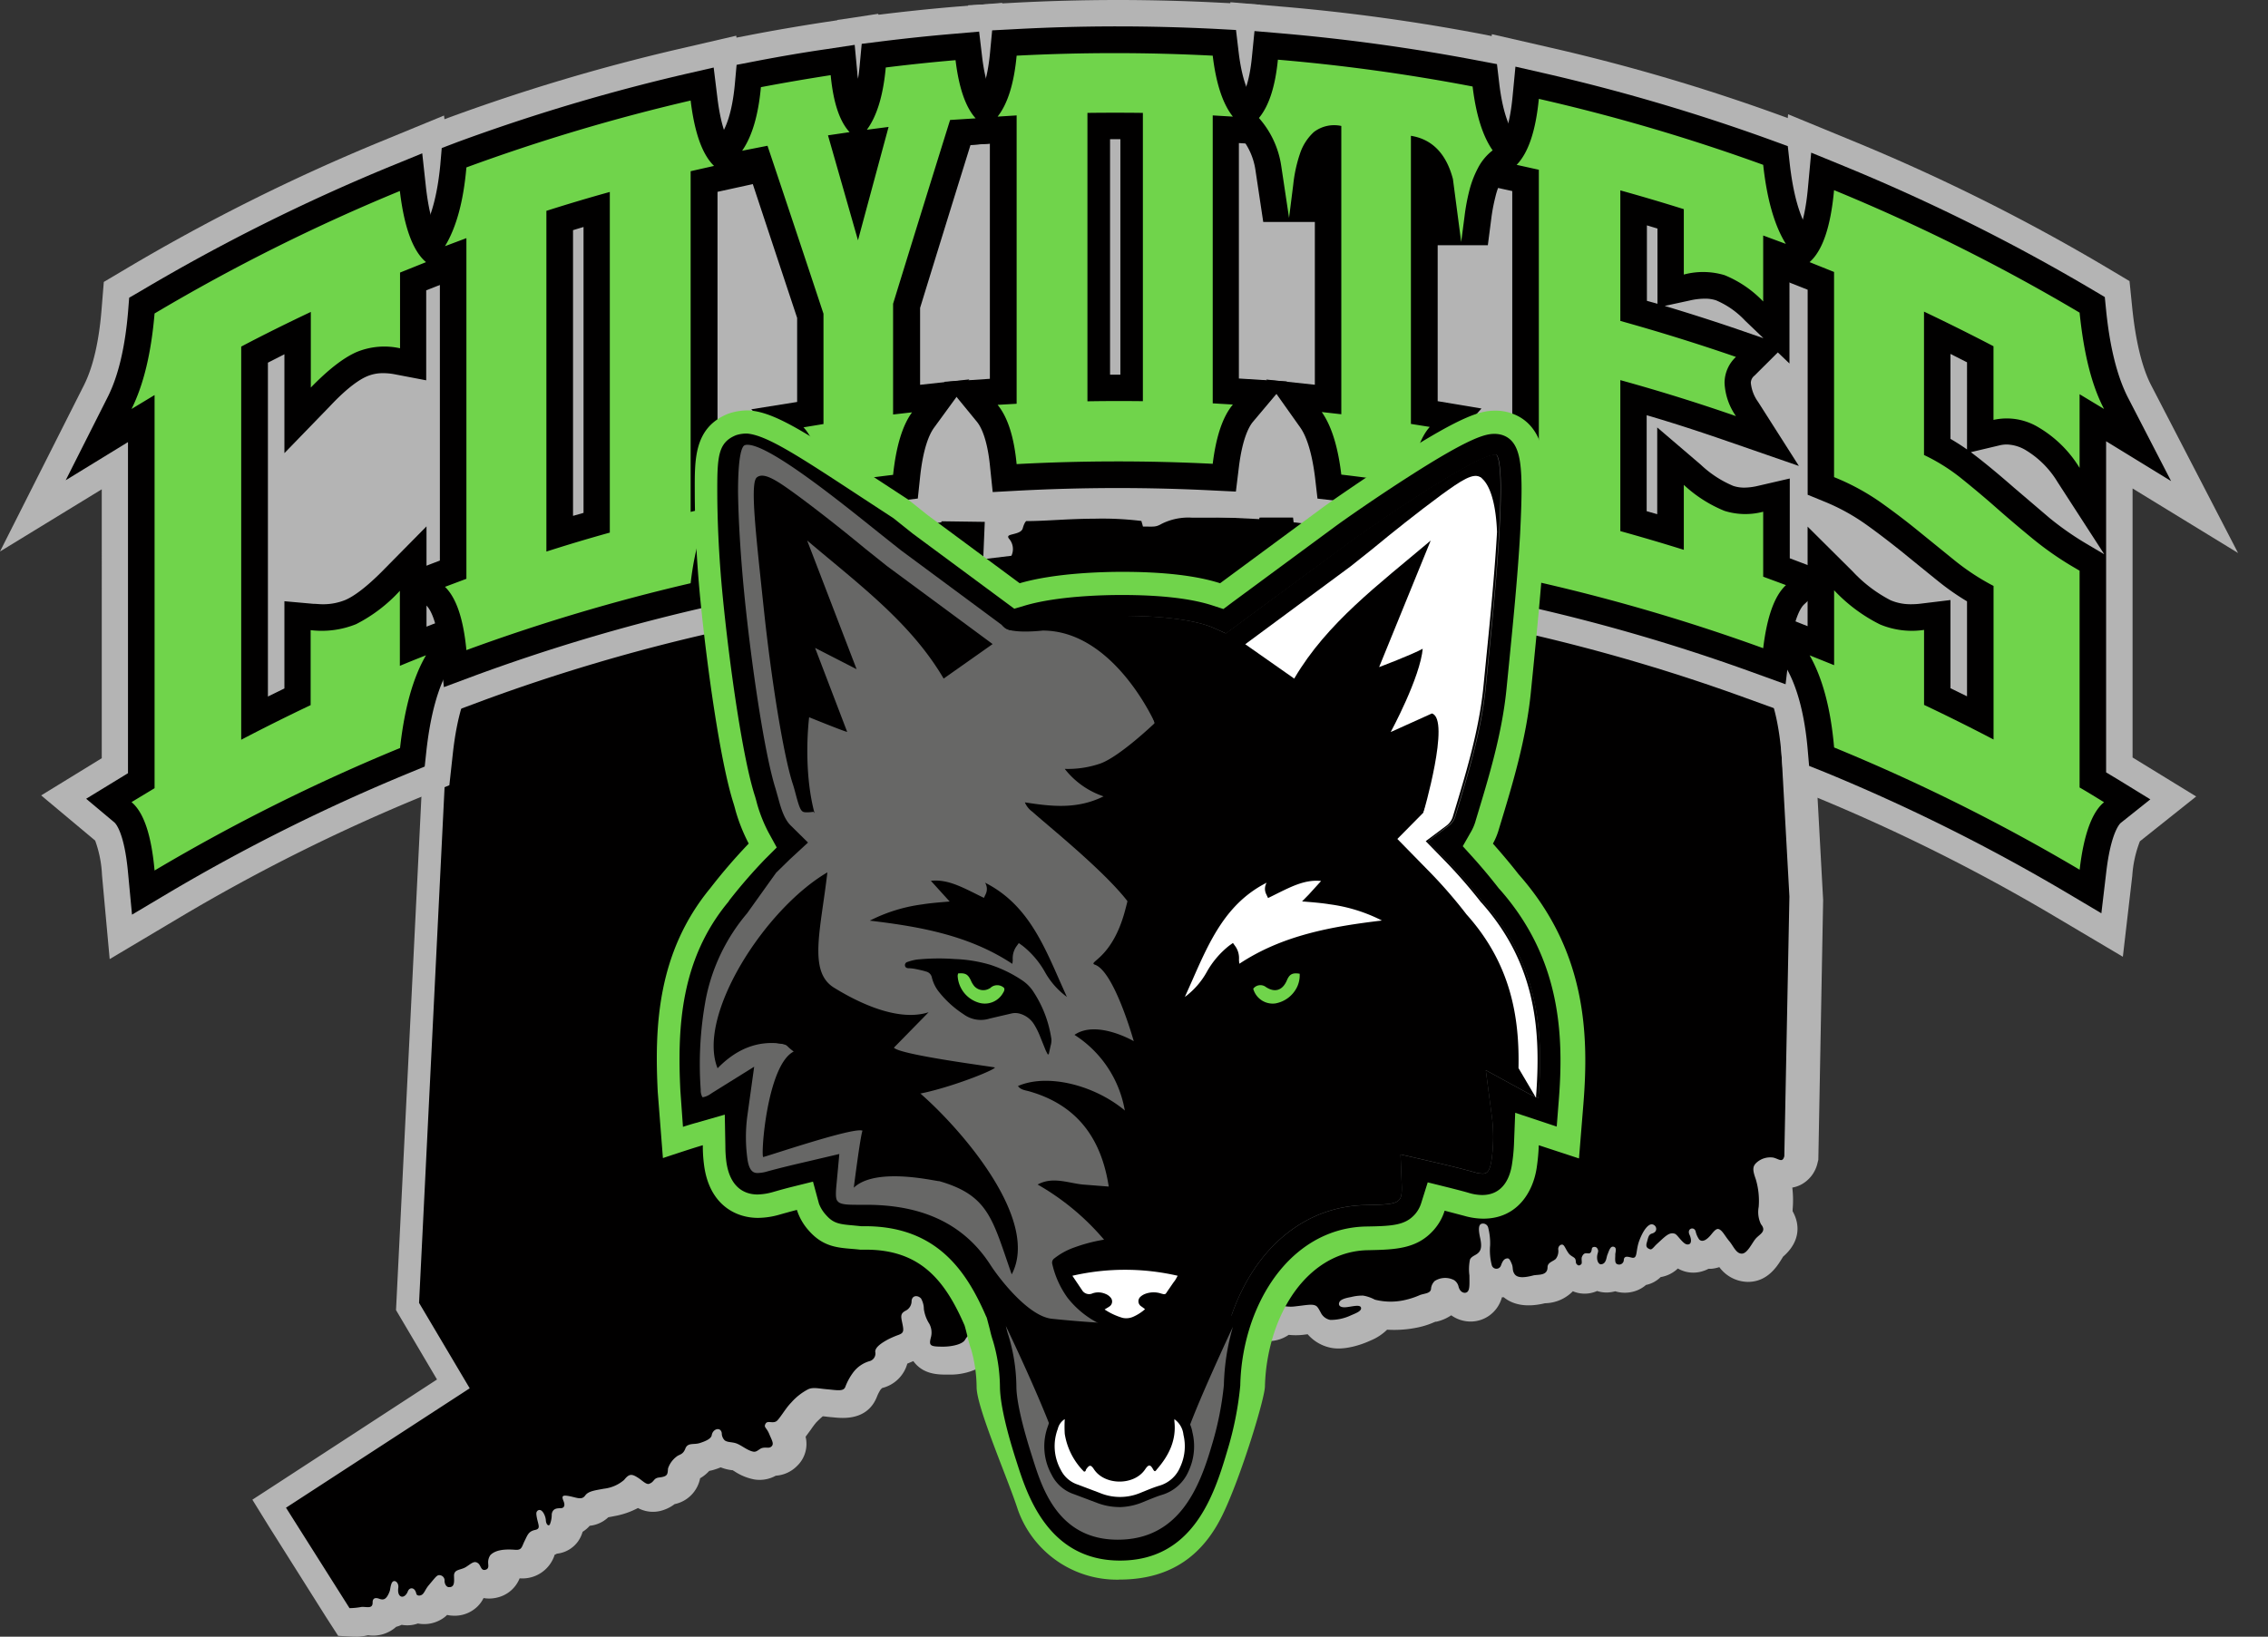
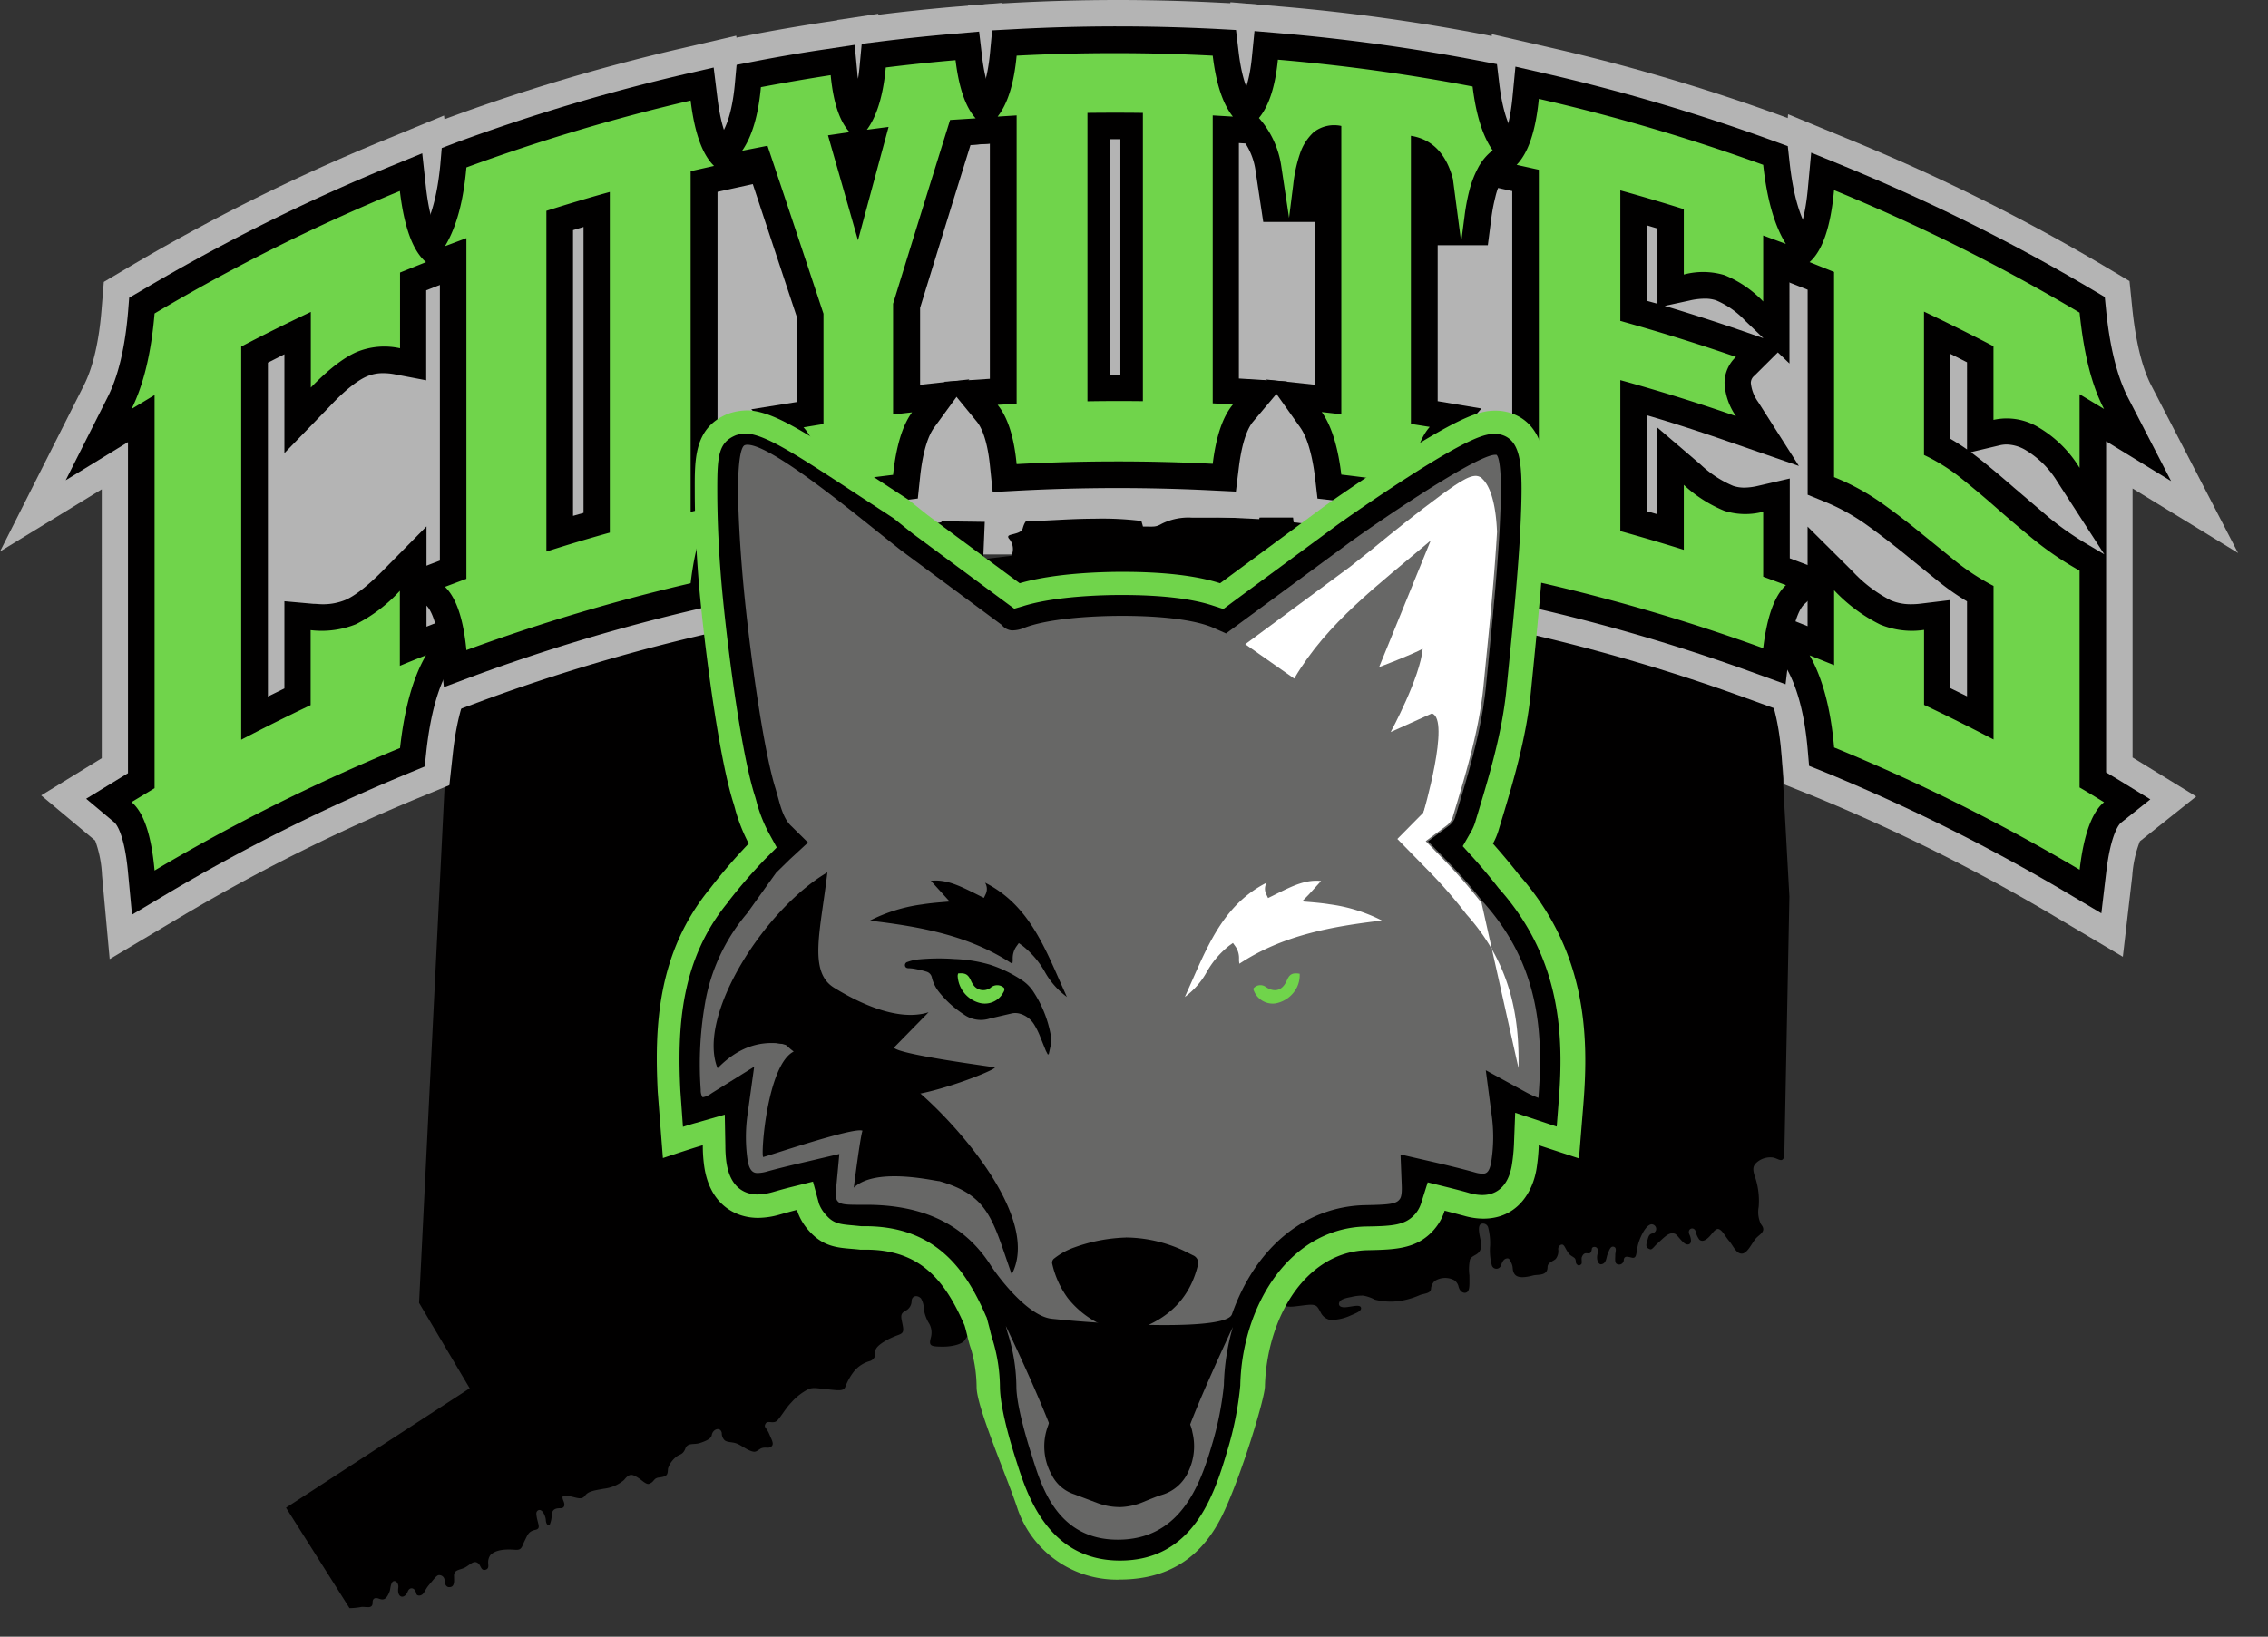
<svg xmlns="http://www.w3.org/2000/svg" viewBox="0 0 377.98 272.85">
  <rect x="0" y="0" width="377.98" height="272.85" fill="#333333" stroke="none" />
  <path d="M53.1 136.4h0zm324.9-.1a2 2 0 0 0 0 .25 2 2 0 0 1 0-.25z" fill="#70d44b" />
  <g fill="#b4b4b4">
    <path d="M40.2 57.78h47v51.72h-47zm69.17-32.38h154.6v67.03h-154.6z" />
-     <path d="M59.33 272.85h-.54l-2.43-.14-2-3.1-9.52-15.1-2.78-4.5 3.94-2.56 26.83-17.48L66 218.4l6.57-132.83.18-4.56 97.18 1.3v.25a4.85 4.85 0 0 1 2.12-.43l4.45-.17 6.84-.22a49.35 49.35 0 0 1 6.32.22l1.87.18 2.55.22a16.86 16.86 0 0 1 5.45-.81h.68l96.07-.1 3.84.53.22 3.88 3.5 64.18-.8 43.3-.13.52a5.43 5.43 0 0 1-2.81 3.66 5.09 5.09 0 0 1-1.4.46 17.47 17.47 0 0 1 .06 3.6 2.57 2.57 0 0 0 0 .36c1.2 2.1 1.36 5-1.6 7.56h0l-.18.3c-.78 1.27-2.4 3.9-5.66 3.9h-.07a6 6 0 0 1-4.71-2.46 5.93 5.93 0 0 1-1.38.28h-.43a5 5 0 0 1-.86.36 5.13 5.13 0 0 1-4.24-.41 5.45 5.45 0 0 1-2.87 1.43 4.87 4.87 0 0 1-2.44 1.31 5.21 5.21 0 0 1-1.26.81 5.51 5.51 0 0 1-3.87.25 6.42 6.42 0 0 1-1.24.2 5.12 5.12 0 0 1-1.78-.25 5.06 5.06 0 0 1-2.43.43 4.88 4.88 0 0 1-1.61-.39 6.65 6.65 0 0 1-4.59 2h-.06c-3.46.84-5.6.05-6.87-1h-.3a5.55 5.55 0 0 1-1 2 5.37 5.37 0 0 1-5.45 1.91 5.48 5.48 0 0 1-2-.9 7.41 7.41 0 0 1-2.48 1.07h-.15l-.3.12a13.55 13.55 0 0 1-2.56.82 19.25 19.25 0 0 1-5.2.39 8.52 8.52 0 0 1-2.79 1.82l-.27.12c-.6.27-3.65 1.55-6.18 1.1a6.91 6.91 0 0 1-4-2.28l-.8.1a11.11 11.11 0 0 1-2.36 0 5.91 5.91 0 0 1-2.64 1l-1.1.1a6 6 0 0 1-1.08 1.11 6.26 6.26 0 0 1-4 1.3 5.72 5.72 0 0 1-5.66.91 10.28 10.28 0 0 1-3.59-2.39l-.5-.48c-.66 0-1.66.1-2.64.16l-1.47.1-.6.18a9.51 9.51 0 0 1-2.84.53 8.45 8.45 0 0 1-.89 0 6.29 6.29 0 0 1-5.8 3.61 6.11 6.11 0 0 1-4.75-1.76l-.4-.46h-.4a7.9 7.9 0 0 1-3-1l-.1-.06h-.76l-.3.22-.15.13a8.71 8.71 0 0 0-.7.6 6 6 0 0 1-3.8 1.86 5.55 5.55 0 0 1-3.2-.75h-.22a10.55 10.55 0 0 1-5.94 1.72c-1.65 0-4.17.1-5.9-2.08l-.13-.17-1 .42a5.77 5.77 0 0 1-4.18 4.06 2.19 2.19 0 0 0-.3.31 6.42 6.42 0 0 0-.59 1.17l-.05.12c-1.63 3.86-5.64 3.45-7.15 3.3l-.67-.06-1.05-.12h-.1c-.27.22-.63.56-1.07 1a12.83 12.83 0 0 0-.86 1.14l-.93 1.27a5.08 5.08 0 0 1-1.48 4.92 5.45 5.45 0 0 1-3.49 1.57 5.56 5.56 0 0 1-3.56.63 9 9 0 0 1-3.34-1.37l-.3-.18h-.1a7.47 7.47 0 0 1-1.88-.47 12.71 12.71 0 0 1-1.44.49l-.47.1a6.43 6.43 0 0 1-1.52 1.23 5.47 5.47 0 0 1-4.25 4.31 6.39 6.39 0 0 1-1.91 1 5.27 5.27 0 0 1-4.2-.35 13.35 13.35 0 0 1-4 1.36l-.4.08-.54.1a5.3 5.3 0 0 1-3.1 1.42 5.22 5.22 0 0 1-1.18 1 5.39 5.39 0 0 1-.8 1.65 5 5 0 0 1-3.49 2l-.42.23v.1a5.63 5.63 0 0 1-5.79 3.78 5.3 5.3 0 0 1-3.6 3.17 5.55 5.55 0 0 1-2.41.12 5.16 5.16 0 0 1-1 1.39 5.42 5.42 0 0 1-4.21 1.54 4.14 4.14 0 0 1-.86-.12c-.1.1-.24.22-.37.33a5.59 5.59 0 0 1-4.51 1.1 5.25 5.25 0 0 1-2.7.22 5.23 5.23 0 0 1-.91.33h0a5.77 5.77 0 0 1-4.63 1.42h0-.1a10 10 0 0 1-1.96.25z" />
  </g>
  <path d="M47.65 251.36l30.63-19.92-8.44-14.24 6.5-131.42L164.12 87l-.26 6.22 4.7-.57a2.62 2.62 0 0 0-.43-2.88c-.37-.56.24-.58 1-.8.5-.14 1.16-.33 1.32-.9.28-1 .57-1.2.58-1.2 3.3 0 6.77-.38 11.4-.4a53.1 53.1 0 0 1 7.79.38c.28 1 0-.07.26.93 1.88 0 2.1.13 3.17-.48a9.93 9.93 0 0 1 5-1h.67l95.4-.13 3.5 63.28-.85 43.3c-.3 1.16-.93.44-1.84.23a3.42 3.42 0 0 0-2.48.59c-1 .74-1.05 1.3-.44 3a12.58 12.58 0 0 1 .49 4.63 4.69 4.69 0 0 0 .38 2.89c1 1.2-.2 1.64-.85 2.37s-1.4 2.53-2.35 2.53-1.38-1.25-2.1-2.1-1.15-1.83-1.78-2c-.4-.1-.84.46-1.15.84-.8 1-1.52 1.4-2.05.92a3.73 3.73 0 0 1-.61-1.37c-.24-.87-1.54-.5-1 .6.28.62.36 1.4-.12 1.55s-.87-.2-1.5-.92c-.3-.33-.6-.77-.9-.85-.9-.27-1.53.44-2.95 1.74-.45.4-.8 1-1.14.86s-.77-.3-.53-1.1.26-1.35.87-1.52c.82-.24.74-.84.64-1.06a.8.8 0 0 0-.68-.48c-.63 0-1.43 1-2.07 2.7s-.26 3-1.16 2.88c-.56-.1-1.33-.46-1.43.32a.78.78 0 0 1-1.2.69c-.36-.24-.2-1.12-.22-1.5s.37-1.28-.35-1.36c-.53-.07-.75.87-.95 1.32s-.17 1.57-1.1 1.62c-.33 0-.7-.5-.62-1.38.07-.62.34-.8 0-1.3-.22-.34-.85-.26-.88.07-.2 1.62-1.1 0-1.66 1.38-.14.32.08 1-.1 1.2-.37.35-.6.24-.85-.1-.1-.14 0-.67-.28-.92s-.68-.37-1-.8c-.47-.66-.63-1.2-.9-1.38s-.83.1-.82.72a2.13 2.13 0 0 1-.41 1.61c-.47.44-1.36.58-1.37 1.38 0 1.5-1.64 1.18-2.4 1.38-1.38.36-2.67.5-3.14-.3-.37-.6-.16-1-.42-1.62s-.43-1-.8-.92c-.57.06-.8.64-1 1.17a.8.8 0 0 1-1.52 0 9.65 9.65 0 0 1-.29-3.34 10.47 10.47 0 0 0-.33-3 .88.88 0 0 0-.87-.64c-.75 0-.8.84-.46 2.4s.15 2.27-.7 2.77c-.32.2-.82.4-1 .84a8 8 0 0 0-.09 2.64c0 1.26.08 2.22-.27 2.66s-1.3.3-1.56-.88a1.75 1.75 0 0 0-.72-1 3.22 3.22 0 0 0-3.23.14 2.06 2.06 0 0 0-.61 1.2c0 .88-1 .85-1.82 1.13a13 13 0 0 1-2.28.78 10.66 10.66 0 0 1-5.28 0 6.38 6.38 0 0 0-1.92-.67 7.44 7.44 0 0 0-2 .23c-1 .18-1.8.4-2 .9s.15.9 1.16.8 2.3-.5 2.46.07-.87.94-1.7 1.3a7.94 7.94 0 0 1-3.42.75 2.23 2.23 0 0 1-1.59-1.23c-.24-.42-.5-1-.85-1.15-.64-.32-1.64-.06-3.64.15-1.34.13-2.23-.32-3.24-.08-.56.14-1.32 1-1.83 1.08-2.45.27-4.06.15-4.14 1.42a1.26 1.26 0 0 1-1.55 1 1.3 1.3 0 0 1-1.08-1.15c0-.75-.24-.74-1.14-.7-.66 0-1.35-.12-1.56.42-.3.7.33.8.72 1.15.65.58.4 1 .2 1.28s-.58.4-1.2.18a7.07 7.07 0 0 1-1.94-1.41c-.7-.65-1-1.22-1.63-1.47-1.1-.44-2.8-.23-6.48 0-1.18.08-2.2.68-3.14.7-1.28 0-2.32-.58-3.07-.36a2.38 2.38 0 0 0-1.24 1 7.27 7.27 0 0 0-.78 1.93c-.2.63-.7 1-1.67 1-1.18 0-1.52-.34-1.46-1.2a1.39 1.39 0 0 0-1.56-1.54c-1.1.1-1.44.57-2 .53A9.77 9.77 0 0 1 174 221a4.58 4.58 0 0 0-1.61-.26 6.54 6.54 0 0 0-2.17.13 6 6 0 0 0-1.87 1.18c-1.08.83-1.48 1.46-1.9 1.48-.6 0-.82-.26-.83-1a1 1 0 0 0-.81-1c-.38 0-.5.24-1.06 1-.24.36-.7.33-1.32.1s-1-.28-1.6.73c-.44.76-2.17 1.12-3.55 1.14-2.25 0-2.5-.12-2.15-1.5a3.08 3.08 0 0 0-.25-2.31 6.13 6.13 0 0 1-.91-2.45 3.61 3.61 0 0 0-.47-1.77c-.6-.64-1.6-.52-1.58.56a1.79 1.79 0 0 1-.94 1.45c-1 .5-.83 1-.58 2.22s.2 1.52-.66 1.84a15.7 15.7 0 0 0-1.7.73c-1.12.6-2.22 1.34-2.17 2.1a1.32 1.32 0 0 1-.94 1.54 5.19 5.19 0 0 0-2.68 1.81 9.76 9.76 0 0 0-1.39 2.53c-.32.75-1.38.5-3.07.35-1.45-.13-2.28-.37-3.1 0a9.75 9.75 0 0 0-2.86 2.26c-.83.84-1.58 2.16-2.24 2.9s-1.64-.07-2 .58.15.58.63 1.77c.42 1 .8 1.58.38 2s-.85.1-1.57.28c-.5.13-.87.7-1.44.62-1-.16-2-1.08-2.92-1.4-.74-.24-1.44-.14-1.9-.5a1.66 1.66 0 0 1-.48-1.21c-.2-1.1-1.5-.7-1.67.35-.1.6-1 1-2 1.32s-2-.13-2.4.92-1 .95-1.44 1.32a4.08 4.08 0 0 0-1.45 2c-.08.95 0 1.33-1.48 1.5-1 .12-.75.73-1.68 1.06-.45.15-1.12-.53-1.66-.9-1.2-.8-1.62-.85-2.5.25a6.24 6.24 0 0 1-3.36 1.46c-1.5.28-2.6.4-3.12 1.13s-1.2.44-2.23.2c-1.53-.35-1.78-.22-1.38.74.3.72.1 1.17-.47 1.18s-1.34 0-1.5 1a4.33 4.33 0 0 1-.32 1.72c-.25.36-.63-.08-.66-.7s-.43-1.54-.9-1.7a.51.51 0 0 0-.57.2c-.15.18-.15.46 0 1.2.26 1.18.6 1.7-.3 1.9-1.13.24-1.27.84-1.77 1.84s-.44 1.57-1.6 1.47c-1.68-.13-3.23 0-4.1.88a2.07 2.07 0 0 0-.37 1.37c0 .33.18.9-.44 1.08-.78.22-.75-.7-1.23-1.07-.7-.56-1.24.15-2.12.66s-2 .3-1.9 1.56c0 .68.17 1.8-.85 1.75-.4 0-.7-.46-.73-1a.89.89 0 0 0-.91-1c-.4 0-.72.5-1.74 1.7-.54.65-.7 1.24-1.06 1.52s-.92.25-1-.14c-.24-1.1-1.12-1.1-1.4-.4-.54 1.4-1.85 1.17-1.6-.58.13-.95-.8-1.56-1.13-.7-.22.57-.2 1.05-.34 1.37-.52 1.32-1 1.43-1.73 1.16s-1.1 0-1.08.65c0 1.1-1 .66-1.85.72a11.57 11.57 0 0 1-2 .2L47.7 251.4" fill="#010000" />
  <g fill="#b4b4b4">
    <path d="M17 145.9a19.19 19.19 0 0 0-1.14-5.77l-9-7.53 10.1-6.2V81.57L0 91.94 14 64.2c1.5-3 2.5-7.24 2.93-12.65L17.3 47l3.93-2.33a325.78 325.78 0 0 1 42.05-21L74 19.26l1.4 11.54c.5 4.32 1.3 6 1.5 6.37l11 9.33-12.45 4.9v17.3L65 66.72a6.6 6.6 0 0 0-1.11-.11 2.33 2.33 0 0 0-1 .17c-.4.17-1.9 1-4.8 4l-9.1 9.4V96l3.54.32h1.07a5.38 5.38 0 0 0 2.18-.32c.4-.17 1.87-.94 4.57-3.68L75.46 77v21l16-6.3-12.83 22c-1 1.8-2.45 5.34-3.17 12l-.57 5.2-4.85 2a307.06 307.06 0 0 0-39.76 19.85l-12 7.14z" />
    <path d="M69 109.2a15.11 15.11 0 0 0-1.15-5.21l-9.74-9.46 10.82-4.13V52.47L53.4 58.4l13.23-21.92c.8-1.34 1.88-4 2.34-9.33l.48-5.58 5.26-1.93a322.81 322.81 0 0 1 38.41-11.47l9.58-2.22 1.17 9.75c.5 4 1.26 5.5 1.42 5.77l11.58 11.32-12.93 2.83v38.74l14.64-3.2-12.24 18.23c-.65 1-1.83 3.4-2.46 8.87l-.72 6.17-6 1.4a307.81 307.81 0 0 0-36.36 10.84l-10.75 4z" />
    <path d="M128.5 81.83a13.49 13.49 0 0 0-1.17-4.73l-10.86-11.86 12-2V53.7L122 34.4l-18.16 3.7L116.47 20c.2-.27 1.16-1.87 1.57-6.34l.6-6.6 6.5-1.25c3.94-.76 8-1.45 12-2.07l2.4-.36v-.05L141.8 3l4.57-.7v.14h.2a334.42 334.42 0 0 1 11.95-1.26l8.5-.7 1 8.46a13.83 13.83 0 0 0 1.2 4.92l12.05 13.28L165 28.35q-3.67 11.78-7.33 23.65v7.23l13.22-1.44-11.75 16.13c-.1.14-1 1.53-1.52 6.15l-.73 7-7 .84c-3.76.45-7.55 1-11.27 1.56l-9 1.42z" />
    <path d="M160.65 78.2c-.38-3.95-1.22-5.13-1.23-5.14l-10.9-13.3L160.6 59V28.63l-13.44.85L159.32 14c0-.05.92-1.23 1.33-5.54l.7-7.58L169 .46c5.7-.3 11.53-.46 17.28-.46a327.57 327.57 0 0 1 16.28.41l7.44.37.88 7.4c.53 4.37 1.46 5.65 1.47 5.66l12.57 15.57-14-.86v30.4l12.57.77-11.27 13.4s-.85 1.2-1.35 5.27l-1 8.15-8.2-.4a303.7 303.7 0 0 0-15.39-.39 308.5 308.5 0 0 0-16.38.44l-8.44.45z" />
    <path d="M233.76 89.44c-3.73-.58-7.52-1.1-11.27-1.55l-6.9-.82-.82-6.9c-.55-4.56-1.5-6.1-1.7-6.37l-11.34-16 13 1.4V41.4h-8l-1.9-12.4a6.72 6.72 0 0 0-1.68-3.57l-4.87-5.65 4.75-5.74s.8-1.1 1.18-5l.85-8.67 8.68.74a325.79 325.79 0 0 1 33.36 4.6l6.35 1.3.75 6.42c.53 4.52 1.5 6.2 1.78 6.6l4.8 6.9-6.64 5.1a.27.27 0 0 0-.07.08 8.24 8.24 0 0 0-.68 1.82 24 24 0 0 0-.59 3.17l-.56 4.35-.5 3.84H244v17.92l11.5 1.93L245 76.94a12.54 12.54 0 0 0-1 4.63l-1 9.33z" />
    <path d="M290.84 116.32a307.73 307.73 0 0 0-36.34-10.72l-6.23-1.42-.6-6.37c-.46-5-1.5-7.48-2.27-8.67l-11.84-18 14.07 3V35.4l-12.4-2.67L246.4 21.4c.15-.25.9-1.7 1.28-5.7l.95-10 9.8 2.25a322.68 322.68 0 0 1 38.44 11.34l5.13 1.86.6 5.45c.6 5.48 1.7 8.2 2.52 9.5l13.67 22.1-16.13-6.1v18.85l-4.9-4.67L310.34 86l-7.66-2.65V90L314 94.3l-10.14 9.5a16 16 0 0 0-1.26 5.3l-1.33 11z" />
    <path d="M342.1 152.57a307.58 307.58 0 0 0-39.77-19.81l-5-2-.46-5.35c-.45-5.08-1.47-9.14-3-11.76l-12.38-21.8 15.36 6V51.3L285 46.63l10.55-9.35c.2-.38 1-2 1.37-6.35L298 19.05l11 4.53a325.14 325.14 0 0 1 42.07 21l3.83 2.28.45 4.43c.56 5.53 1.64 10 3.14 12.9l14.5 28-17.58-10.76v44.85l10.6 6.5-9.38 7.47a19.46 19.46 0 0 0-1.27 5.75l-1.57 13.5z" />
  </g>
  <g fill="#010000">
    <path d="M21.34 145.5c-.62-6.83-2.12-8.27-2.28-8.4l-4.7-3.94 6.97-4.26V73.7l-10.38 6.36 7-13.87c1.77-3.5 2.9-8.3 3.4-14.28l.18-2.28 2-1.16A320.21 320.21 0 0 1 65 27.76l5.37-2.2.63 5.77c.8 6.85 2.35 8.63 2.8 9l5.62 4.77-6.86 2.7-1.53.6v15l-5.23-1a10.25 10.25 0 0 0-1.93-.19 6.7 6.7 0 0 0-2.76.55C60 63.24 58 64.5 55 67.7l-7.6 7.84V59.06l-2.75 1.4v55.66l2.75-1.35v-14.54l4.8.43c.5 0 1 .07 1.46.07a9.76 9.76 0 0 0 3.94-.73c1.1-.48 3-1.68 5.93-4.6l7.55-7.65v16.72l10.14-4-6.4 11c-1.84 3.15-3.1 7.77-3.76 13.72l-.28 2.6-2.42 1A311.49 311.49 0 0 0 28 148.91l-6 3.57z" />
    <path d="M73.36 108.8c-.54-5.74-1.86-7.43-2.25-7.8l-5-4.8 7.2-2.75V46.07l-9.55 3.64 6.62-11c1.53-2.54 2.52-6.3 3-11.23l.24-2.8 2.63-1a320.25 320.25 0 0 1 37.89-11.32l4.8-1.1.6 4.88c.7 5.87 2 7.75 2.6 8.28l5.84 5.72-8.4 1.84v47.85l9.27-2-6.12 9.12c-1.55 2.3-2.62 5.94-3.18 10.82l-.36 3.08-3 .7a313 313 0 0 0-36.84 11l-5.37 2zM95.5 86l1.75-.5V37.84l-1.75.53z" />
    <path d="M132.88 81.3c-.6-4.87-1.74-6.57-2.2-7.07l-5.47-6 7.64-1.22V53Q128.9 41.1 125 29.3l-11.2 2.28 6.3-9c.83-1.2 1.9-3.62 2.36-8.47l.3-3.3 3.26-.63c3.9-.75 7.86-1.43 11.8-2l4.62-.7.44 4.65c0 .36.08.7.12 1a36.9 36.9 0 0 0 .28-2.29l.33-3.53 3.52-.44c3.9-.48 7.87-.9 11.8-1.23l4.25-.37.5 4.23c.6 5 1.77 6.75 2.24 7.27l6.1 6.63-10.28.78q-4.2 13.5-8.4 27.15v12.82l8.2-.9-5.88 8.06c-.78 1.08-1.82 3.4-2.33 8.3l-.37 3.5-3.5.42A360.28 360.28 0 0 0 138 85.11l-4.5.7z" />
    <path d="M165 77.8c-.46-4.76-1.57-6.74-2.2-7.5l-5.45-6.65 7.62-.5V23.93l-8.3.52 6.07-7.74c.78-1 1.8-3.18 2.25-7.85l.36-3.8 3.8-.2a313.81 313.81 0 0 1 17.08-.46c5.33 0 10.73.14 16.06.4l3.7.2.44 3.7c.6 5 1.77 7.1 2.4 7.9l6.3 7.78-8.66-.53V63.1l8 .5-5.64 6.7c-.63.74-1.76 2.7-2.36 7.57l-.5 4.08-4.1-.2a312.44 312.44 0 0 0-15.61-.39c-5.52 0-11.1.15-16.6.44l-4.22.23zm20-15.34h1.72V23.2H185z" />
    <path d="M234.44 85.1c-3.78-.6-7.62-1.13-11.43-1.58l-3.44-.4-.4-3.45c-.6-4.9-1.67-7.27-2.47-8.4l-5.67-8 8.1.87V37h-8.6l-1.3-8.65a11.14 11.14 0 0 0-2.7-5.8l-2.44-2.82 2.38-2.87c.75-.92 1.74-2.93 2.17-7.34l.43-4.34 4.34.37a322.76 322.76 0 0 1 32.9 4.54l3.17.6.38 3.2c.58 4.93 1.7 7.4 2.55 8.6l2.4 3.48-3.32 2.57a4.62 4.62 0 0 0-1.28 1.53 12.76 12.76 0 0 0-1 2.79 29.78 29.78 0 0 0-.69 3.69l-.56 4.33h-8.36v26l7.3 1.22-5.28 6c-.46.53-1.6 2.26-2 7.05l-.45 4.66z" />
    <path d="M292.35 112.18a311 311 0 0 0-36.87-10.88l-3.1-.7-.3-3.18c-.43-4.76-1.44-8.35-3-10.7l-5.92-9 8.87 1.9V31.85l-8-1.74 5.62-5.7c.55-.56 1.88-2.5 2.43-8.3l.48-5 4.9 1.12a321.85 321.85 0 0 1 37.91 11.19l2.58.94.3 2.72c.56 5.06 1.6 8.88 3.15 11.35l6.83 11-10-3.77V60.6l-1.94-1.85-3.9 3.88a1.56 1.56 0 0 0-.6 1.2A6.49 6.49 0 0 0 293 67l6.8 10.68-11.95-4.14c-4.42-1.53-8.9-3-13.42-4.32v16l1.76.5V71.26l7.27 6.22a18 18 0 0 0 5.39 3.52 5.8 5.8 0 0 0 1.86.29 10.36 10.36 0 0 0 2.17-.27l5.4-1.25v13.3l7.55 2.86-5.17 4.84c-.4.36-1.7 2-2.42 7.8l-.66 5.5zM277.43 51c4.48 1.34 8.95 2.78 13.34 4.3l3.12 1.08-3.08-2.95a14.2 14.2 0 0 0-4.81-3.36 5.76 5.76 0 0 0-1.9-.28 11.36 11.36 0 0 0-2.51.31zm-1.2-.36V38.1l-1.76-.53v12.58z" />
    <path d="M344.36 148.78a312.06 312.06 0 0 0-40.36-20.1l-2.5-1-.23-2.68c-.5-5.78-1.7-10.34-3.52-13.56l-6.22-10.88 9.72 3.83v-16.6l7.52 7.48a23.17 23.17 0 0 0 6.32 4.8 8.44 8.44 0 0 0 3.44.66 12.68 12.68 0 0 0 1.59-.1l4.94-.6v14.7l2.76 1.35v-15.83a41.66 41.66 0 0 1-4.77-3.33q-2.94-2.37-5.95-4.83c-2-1.6-4.06-3.2-6.17-4.7A34.33 34.33 0 0 0 304 83.6l-2.74-1.12V48.3l-1.26-.5-6.7-2.64 5.38-4.77c.46-.4 2-2.24 2.62-9l.55-5.94 5.52 2.26a320.08 320.08 0 0 1 41.49 20.67l1.92 1.14.22 2.2c.62 6.17 1.84 11 3.6 14.48l7.23 14L351 73.56v55.2l2 1.2 5.37 3.3-4.92 3.92c-.07.05-1.64 1.37-2.44 8.32l-.8 6.75zm-15.9-73.4l1.12.86c2 1.56 4 3.25 6 5l6 5.12a49.69 49.69 0 0 0 6.35 4.41l2.77 1.64-7.8-12.06a15.59 15.59 0 0 0-5.3-5.31 6.5 6.5 0 0 0-3.17-.94 5.2 5.2 0 0 0-1.17.14zm-3.4-2.22c.94.55 1.87 1.14 2.76 1.77V60.4l-2.76-1.4z" />
  </g>
  <g fill="#70d44b">
    <path d="M71 109.24c-2.17 3.7-3.6 8.88-4.33 15.46a315.18 315.18 0 0 0-40.91 20.42c-.53-5.9-1.8-9.7-3.84-11.4l3.84-2.32V65.86l-3.84 2.32q3-6 3.84-15.92a313.91 313.91 0 0 1 40.88-20.42q1.08 9.1 4.36 11.86l-4.33 1.74v12.62a12.12 12.12 0 0 0-7.29.65c-2.14.95-4.67 2.9-7.58 5.9V52c-3.9 1.85-7.8 3.77-11.6 5.78v65.54a327.87 327.87 0 0 1 11.57-5.77v-12.5a15.29 15.29 0 0 0 7.58-1 25.56 25.56 0 0 0 7.29-5.56V111q2.16-.9 4.36-1.76zm48-24.78c-2 2.9-3.25 7.17-3.9 12.77a316.25 316.25 0 0 0-37.37 11.15c-.5-5.2-1.68-8.72-3.57-10.55l3.57-1.34V39.7l-3.57 1.34c1.9-3.13 3.08-7.5 3.57-13.13a316.25 316.25 0 0 1 37.37-11.15c.65 5.37 1.94 9 3.9 10.9l-3.9.88v56.8c1.32-.34 2.6-.6 3.9-.88zm-17.37 4.32V32q-5.3 1.47-10.57 3.15v56.8q5.3-1.7 10.6-3.17zM158.34 20q-4.76 15.25-9.5 30.64V69.1l3.16-.36q-2.4 3.27-3.16 10.42-5.8.7-11.6 1.6-.82-6.8-3.33-9.52l3.33-.55V52.3q-4.66-14.08-9.33-28l-4.23.83c1.65-2.37 2.7-5.9 3.13-10.6q5.8-1.1 11.63-2c.43 4.55 1.48 7.7 3.15 9.5l-3.6.53q2.5 8.73 5 17.5 2.55-9.48 5.1-18.9l-3.62.47c1.67-2.26 2.72-5.7 3.15-10.38q5.8-.72 11.63-1.22.84 6.93 3.35 9.7zm47.13 47.44q-2.52 3-3.36 9.88a315.26 315.26 0 0 0-32.68.05q-.65-6.8-3.17-9.88l3.17-.18V19.24l-3.17.2q2.52-3.2 3.17-10.16a315.26 315.26 0 0 1 32.68 0q.84 7 3.36 10.16l-3.36-.2v48zm-15-.56V18.82q-4.62-.06-9.24 0V66.9q4.6-.08 9.2-.02zm58.3-41.82a8.87 8.87 0 0 0-2.48 3 16.88 16.88 0 0 0-1.43 3.77 34.13 34.13 0 0 0-.78 4.21l-.56 4.3-1.38-10.5c-1.1-4.2-3.45-6.64-7-7.2v48.03l3.14.5c-1.66 1.87-2.7 5.07-3.14 9.55q-5.8-.92-11.6-1.6-.84-7-3.26-10.43l3.26.37V21a5.56 5.56 0 0 0-4.56 1 8.48 8.48 0 0 0-2.33 3.62 23.76 23.76 0 0 0-1.12 5.15l-.7 5.55-1.3-8.65a15.45 15.45 0 0 0-3.72-8q2.5-3 3.16-9.72a312.39 312.39 0 0 1 32.45 4.47q.86 7.1 3.34 10.64zm48.86 72.5c-1.9 1.76-3.15 5.27-3.78 10.5a314.66 314.66 0 0 0-37.39-11c-.5-5.5-1.74-9.74-3.7-12.7l3.7.82V28.3l-3.7-.82q2.92-3 3.7-11a314.66 314.66 0 0 1 37.39 11q.94 8.63 3.78 13.18l-3.78-1.4v11a18.67 18.67 0 0 0-6.44-4.39 12.46 12.46 0 0 0-6.79-.1v-10.9q-5.28-1.66-10.58-3.13V53.5q9.7 2.7 19.27 6a5.94 5.94 0 0 0-1.9 4.33 10.46 10.46 0 0 0 1.9 5.54q-9.56-3.32-19.27-6v25.17q5.3 1.47 10.58 3.12V80.83a22.19 22.19 0 0 0 6.79 4.34 11.62 11.62 0 0 0 6.44.14v10.83q1.9.7 3.78 1.4zm53.04 36.17c-2 1.6-3.4 5.38-4.08 11.26a315.66 315.66 0 0 0-40.92-20.38c-.56-6.43-1.92-11.57-4.08-15.36l4.08 1.64V98.4a26.93 26.93 0 0 0 7.65 5.7 13.78 13.78 0 0 0 7.34.91v12.5q5.83 2.76 11.58 5.77v-25.6a38.89 38.89 0 0 1-6.41-4.19l-5.94-4.82q-3-2.46-6.4-4.88a38.68 38.68 0 0 0-7.83-4.25v-34.2l-4.08-1.64c2.17-1.92 3.52-5.9 4.08-12a314.39 314.39 0 0 1 40.92 20.42c.7 6.78 2 12.12 4.08 16.06l-4.08-2.46V78a19.77 19.77 0 0 0-6.85-6.76 10.2 10.2 0 0 0-7.5-1.24V57.72q-5.75-3-11.58-5.77v23.9a31.47 31.47 0 0 1 6.16 3.85c1.9 1.53 3.86 3.16 5.83 4.9s4 3.46 6.12 5.2a52.68 52.68 0 0 0 6.92 4.81l.9.53v36.14c1.4.8 2.72 1.63 4.08 2.46zM65.2 72h0zm8.7 174.66v.05zm13.28-.1h0zm4.82-.3zm-8-5.1zm101.8-12.32zm0-2.07h0zm-.8-4.3l1.52 3.82-1.47-3.84zm.8 3.7h0zm0-1.14zm0-.88h0zm0-.02h0zm0-.17h0zm-.03-1.93l.06.07zm.03-.6h0zm0-1.03zm0-112.24h0z" />
    <path d="M186.5 263.34a17.51 17.51 0 0 1-16.88-11.7c-1.63-5.07-6.83-16.92-6.86-20.37a23.54 23.54 0 0 0-.91-6.32c-.44-1.17-.7-2.7-1.1-4-3.28-7.56-7.4-12.6-16.4-12.62h-1c-3-.35-5.8-.05-8.54-3.16a9.4 9.4 0 0 1-2-3.47c-.8.2-2.16.58-2.93.8a13.3 13.3 0 0 1-3.56.53c-3.87 0-8.2-2.35-9-8.94a24.08 24.08 0 0 1-.19-3.17c-1.7.48-6.65 2.14-6.65 2.14l-.86-11c-.54-10.76-.14-23.2 8.76-34a93.12 93.12 0 0 1 6.4-7.43 29.29 29.29 0 0 1-2.19-5.48c-.12-.47-.24-.9-.36-1.28-2.15-6.74-4.36-22.26-5.5-33.82-.7-7.1-.93-13.43-.94-18 0-5.22-.25-10.7 5.52-13.06a9.82 9.82 0 0 1 3.52-.57c4.94.33 11 4.75 26.5 14.84l3.25 2.6 15.36 11.37c5.83-1.7 13.73-1.9 17.1-1.9 6.9 0 12.37.64 16.3 1.9l17-12.55c1.63-1.2 7.14-5 12.5-8.46 11.2-7.18 14.06-7.76 16.42-7.76a8 8 0 0 1 2.54.41c5.45 1.8 5.7 7.92 5.82 10.53.1 2.43 0 5.64-.2 9.83-.4 7.24-1.25 15.64-1.85 21.77l-.4 4c-.77 8.14-3.08 15.7-5.3 23l-.06.2a11.44 11.44 0 0 1-1 2.44c2 2.25 3.63 4.27 4.25 5.08 11.25 12.7 11.78 26.54 10.82 38.4l-.73 9-6.7-2.2a33.25 33.25 0 0 1-.34 3.7c-.6 4.13-3.27 8.54-8.9 8.54a11.67 11.67 0 0 1-3.18-.47l-3.27-.86a8.76 8.76 0 0 1-1.79 3.19c-2.84 3.23-6.47 3.3-11.07 3.4-6.75.14-12.5 5.1-15.37 13.22a31.32 31.32 0 0 0-1.72 9.51c-.05 2.1-4 15.08-7.06 21.38s-8.17 10.8-17.2 10.8z" />
  </g>
  <path d="M186.65 260.16c-12.14 0-15.58-11.33-17.23-16.48-2.26-7-2.75-10.65-2.77-12.44a27.83 27.83 0 0 0-1.15-7.67 18 18 0 0 1-.52-1.89l-.48-1.83-.07-.23-.1-.2c-3.2-7.38-8.1-14.93-20-15h-.8l-1.3-.13c-2.33-.2-3.32-.33-4.53-1.7a5.86 5.86 0 0 1-1.21-1.92l-1-3.68-3.7.92c-.6.15-1.53.4-2.3.62l-.7.2a10 10 0 0 1-2.55.4c-1.67 0-4.57-.72-5.2-5.55a20 20 0 0 1-.15-2.51l-.1-5.25-4.82 1.38c-.52.14-1.3.38-2.15.65l-.43-6c-.53-10.66.06-21.84 7.88-31.37l.15-.18.12-.2a87.67 87.67 0 0 1 5.91-6.82l2-2-1.4-2.55a25.33 25.33 0 0 1-1.85-4.63c-.13-.5-.26-1-.4-1.44-2-6.2-4.17-21.3-5.33-33-.75-7.5-.92-13.75-.93-17.66v-.56c0-5.52.24-7.7 3.1-8.88a5.56 5.56 0 0 1 1.9-.28c3.3.3 8.58 3.76 19 10.6l5.35 3.5 3.23 2.58 16.92 12.52 1.85-.55c5.4-1.57 13-1.74 16-1.74 6.5 0 11.56.58 15.1 1.72l1.9.62 1.6-1.2 17-12.54c1.6-1.18 7-4.95 12.27-8.32 10.28-6.6 12.8-7.14 14.32-7.14a4.33 4.33 0 0 1 1.31.2c2.4.8 3 3.38 3.15 7 .1 2.3 0 5.4-.2 9.45-.4 7.14-1.24 15.47-1.84 21.56h0l-.4 4c-.73 7.75-3 15.1-5.16 22.23l-.06.22a8.08 8.08 0 0 1-.7 1.63l-1.4 2.45 1.9 2.1a92.77 92.77 0 0 1 4.06 4.87l.08.1.1.1c10.27 11.6 10.74 24.47 9.84 35.5l-.32 4.07-6.92-2.3-.2 5.17A30.49 30.49 0 0 1 252 194c-.28 2-1.32 5.22-5 5.22a8 8 0 0 1-2.13-.33c-1-.3-2.14-.58-3.38-.9l-3.55-.88-1.1 3.5a5.12 5.12 0 0 1-1 1.79c-1.64 1.86-3.7 2-8.22 2.07-8.44.18-15.53 6.1-19 15.83a34.64 34.64 0 0 0-1.92 10.7 55.21 55.21 0 0 1-2.17 10.88c-2.2 7.46-5.74 18.28-17.88 18.28z" fill="#010000" />
  <path d="M129.34 145.5l2.32-2.27 3-2.77-2.9-2.86c-1.13-1.12-1.66-3.07-2.05-4.5l-.45-1.6c-1.88-5.9-4.07-21-5.2-32.3-.68-6.87-1-12.8-1.06-17.17 0-6.4.7-7.64 1.1-7.8a1.15 1.15 0 0 1 .48-.08c3.78 0 16.06 10 22 14.75l3.52 2.8 16.84 12.47a2.38 2.38 0 0 0 1.67.92 5.15 5.15 0 0 0 2.08-.42c3.82-1.5 10.93-2 16.3-2 6.92 0 12.34.72 15.26 2l2.08.93L224.7 90.6c1.56-1.16 6.87-4.86 12.07-8.2 8.5-5.44 11.44-6.58 12.4-6.58a1 1 0 0 1 .18 0h.05c.25.2.57 1 .7 3.76.1 2.18 0 5.15-.2 9.1-.4 7.1-1.23 15.4-1.83 21.47l-.4 4.06c-.7 7.38-2.9 14.57-5 21.52l-.07.22a3 3 0 0 1-1 1.61l-3.6 2.7 3.12 3.2a84.1 84.1 0 0 1 6 6.87l.1.1.1.1c9.3 10.45 9.9 21.78 9.07 32.5a16.9 16.9 0 0 1-2-.91l-6.77-3.7 1 7.64a26.37 26.37 0 0 1-.06 7.42c-.32 2.18-1 2.18-1.52 2.18a4.46 4.46 0 0 1-1.17-.19c-2.5-.7-4.95-1.28-7.46-1.86l-5-1.15.2 5.1c.08 1.9-.23 2.25-.44 2.48-.6.7-2 .8-5.62.87-10 .2-18.3 7-22.24 18.2-.95 2.7-19.66 1.83-30 .74-3.94-.4-8.82-6.75-10.26-9-4.33-6.7-11.15-10-20.68-10h-1c-2 0-3.27 0-3.74-.57-.2-.2-.44-.5-.25-2.5l.5-5.4-5.27 1.24c-2.5.58-4.6 1.08-6.68 1.65a6.14 6.14 0 0 1-1.62.28h0c-.5 0-1.45 0-1.76-2.45a26.55 26.55 0 0 1 0-7.07l1.14-8.2-7 4.36-.3.2a3.17 3.17 0 0 1-1.16.51h-.17a2.34 2.34 0 0 1-.28-1.24 59.43 59.43 0 0 1 .86-15.17 31.41 31.41 0 0 1 6.86-14.22z" fill="#676766" />
-   <path d="M186.94 102.66c6.92 0 12.34.72 15.26 2l2.08.93 20.35-15.04c1.56-1.16 6.87-4.86 12.07-8.2 8.5-5.44 11.44-6.58 12.4-6.58a1 1 0 0 1 .18 0h.05c.25.2.57 1 .7 3.76.1 2.18 0 5.15-.2 9.1-.4 7.1-1.23 15.4-1.83 21.47l-.4 4.06c-.7 7.38-2.9 14.57-5 21.52l-.07.22a3 3 0 0 1-1 1.61l-3.53 2.73 3.12 3.2a84.1 84.1 0 0 1 6 6.87l.1.1.1.1c9.3 10.45 9.9 21.78 9.07 32.5a16.9 16.9 0 0 1-2-.91l-6.77-3.7 1 7.64a26.37 26.37 0 0 1-.06 7.42c-.32 2.18-1 2.18-1.52 2.18a4.46 4.46 0 0 1-1.17-.19c-2.5-.7-4.95-1.28-7.46-1.86l-5-1.15.2 5.1c.08 1.9-.23 2.25-.44 2.48-.6.7-2 .8-5.62.87-10 .2-18.3 7-22.24 18.2a38 38 0 0 0-2.14 11.79c-.1 3.83-3.34 16.78-6.34 19.14a16.85 16.85 0 0 1-8.91 3l-.2-29.53s-4.25-1.52-4.25-7.86 4.16-6.2 4.16-6.2l-.15-24.17a18.74 18.74 0 0 0-8.41-12.74c3.7-2.56 9.88 1.05 9.88 1.05s-3.24-11.6-6.46-12.74c-1.34-.47 2.83-.9 5-9 3.1-11.34 4.94-31.33 4.94-31.33z" fill="#010000" />
  <path d="M197.45 166.23l1.25-2.8c2.9-6.6 5.67-12.87 12.4-16.28h0a2 2 0 0 0-.1 1.86l.33.7.7-.34 1-.5c2.38-1.17 4.63-2.28 7.14-2l-2.07 2.28-1.1 1.12 1.57.13c1.1.1 2.1.2 3 .35a26.83 26.83 0 0 1 8.74 2.71c-8.45 1-16.6 2.47-23.75 7.2a3.39 3.39 0 0 1-.07-.75 3.45 3.45 0 0 0-.56-2.08l-.45-.63-.63.45a14.79 14.79 0 0 0-3.68 4.29 13.05 13.05 0 0 1-3.72 4.27z" fill="#fff" />
  <g fill="#010000">
    <path d="M177.82 166.23l-1.25-2.8c-2.9-6.6-5.67-12.87-12.4-16.28h0a2 2 0 0 1 .14 1.83l-.33.7-.7-.34-1-.5c-2.38-1.17-4.63-2.28-7.14-2l3.13 3.45-1.57.13c-1.1.1-2.1.2-3 .35a26.83 26.83 0 0 0-8.74 2.71c8.45 1 16.6 2.47 23.75 7.2a3.39 3.39 0 0 0 .07-.75 3.45 3.45 0 0 1 .56-2.08l.45-.63.63.45a14.79 14.79 0 0 1 3.68 4.29 13.05 13.05 0 0 0 3.73 4.25zM127.2 192.9c-.44-.23.62-15.34 5.08-17.6-2.26-1.64.48-.82-7.4-2.15.9-.7 3-3.37 3.83-3.52 9.92-1.64 18.3 6.9 25.3 13.22s19.24 20.8 14.6 29.6c-3.22-9.16-3.77-13.16-12.1-15.55-.13.14-10.44-2.5-14.22 1.1 0 0 1.08-8.56 1.45-9.5-1.36-.7-16.46 4.47-16.54 4.38z" />
    <path d="M165.8 177.94c.3.4-10.6 4.7-15.6 4.77 1.3 2.46 8.52 6.94 10.37 8.45a5.41 5.41 0 0 1-2.81-.14c-9.64-2.86-24.85-26.6-38.17-12.93-3.53-8.76 7.86-26.55 18.3-32.66-1.12 9.65-3.22 16.55 1.1 19.22s10.8 5.7 15.77 4.1l-5.78 5.9c.93 1.2 16.75 3.22 16.8 3.3z" />
  </g>
  <g fill="#fff">
    <path d="M215.7 113.13l.06-.12c5.42-9.18 13.86-15.44 22.68-22.9l-8.6 21.1s5.34-2 7.35-3.1l-.07-.07c-.4 4.88-5.35 14-5.35 14l6.87-3.1c3.16.94-1.45 16.66-1.45 16.66l1.24-.15c1 0 1.16 0 2-3.18.15-.56.3-1.13.5-1.72 1.47-4.6 3.5-16.9 4.8-29.23s2.28-20.78 1.08-21.7-3.28.47-6.6 2.88c-4.07 3-8.34 6.42-11.46 9l-3.64 2.9-17.58 13z" />
-     <path d="M253.07 178.06c.18-8.54-1.3-17.33-8.54-25.48l-.16-.18-.15-.2a80.69 80.69 0 0 0-5.72-6.6l-5.62-5.74 4.35-4.4s5.4-14.47 6.08-21.53c.1-1.13 1.1-2.5 1.24-4.07l1.82-21.34c.22-3.7.3-6.94.22-9 0 0 2.57.85 2.9 9.16-.4 7.1-1.23 15.4-1.84 21.47l-.4 4.06c-.7 7.38-2.9 14.57-5 21.52l-.07.22a3 3 0 0 1-1 1.61l-3.57 2.67 3.12 3.2a85 85 0 0 1 6 6.87l.08.1.1.1c9.3 10.45 9.9 21.78 9.07 32.5z" />
+     <path d="M253.07 178.06c.18-8.54-1.3-17.33-8.54-25.48l-.16-.18-.15-.2a80.69 80.69 0 0 0-5.72-6.6l-5.62-5.74 4.35-4.4s5.4-14.47 6.08-21.53c.1-1.13 1.1-2.5 1.24-4.07l1.82-21.34c.22-3.7.3-6.94.22-9 0 0 2.57.85 2.9 9.16-.4 7.1-1.23 15.4-1.84 21.47l-.4 4.06c-.7 7.38-2.9 14.57-5 21.52l-.07.22a3 3 0 0 1-1 1.61l-3.57 2.67 3.12 3.2a85 85 0 0 1 6 6.87l.08.1.1.1z" />
  </g>
-   <path d="M157.26 113.13l-.06-.12c-5.43-9.18-13.86-15.44-22.68-22.9l8.24 21.45-6.92-3.55 5.35 14c-.34 0-6.34-2.44-6.34-2.44s-1.1 8.5.9 16l-.18-.24a6.75 6.75 0 0 1-1 .09h0c-1 0-1.16 0-2-3.18-.15-.56-.3-1.13-.5-1.72-1.47-4.6-3.5-16.9-4.8-29.23s-2.3-20.76-1.14-21.7 3.3.47 6.6 2.88c4.08 3 8.35 6.42 11.47 9l3.63 2.9 17.6 13zm32.47 40.7c-.12-4.23-14.56-15.68-17.67-18.5a3.67 3.67 0 0 1-1.26-1.57c4.4.68 8.68 1.2 13.12-1a13.74 13.74 0 0 1-6.47-4.58 16.63 16.63 0 0 0 5.89-.88c3.24-1.13 9.13-6.78 9.13-6.78s-6.8-15.4-18.7-15.4c0 0-5.24.62-6.38-.55l4.53-2.76 15.78-.1 6.46 19.48zm-3.33 55.96a41.38 41.38 0 0 0-13.47-12.32c2.5-1.36 5-.27 7.5 0l4.35.34c.16.04.06.05 0 0-1.23-8-5.24-13.6-13.27-15.88-.66-.18-1.4-.24-1.86-.88 5.5-2.4 14.73.35 19.66 5.85 4.1 4.57 6.1 10.14 7.6 15.95.66 2.63 1.15 5.3 1.8 8.4a23.27 23.27 0 0 0-12.31-1.45z" fill="#010000" />
  <path d="M174.63 175.8l-.33-.63-1.06-2.63a12.22 12.22 0 0 0-.88-1.73A4.09 4.09 0 0 0 170 169a2.81 2.81 0 0 0-1.32-.07l-3.7.86a4.87 4.87 0 0 1-4.4-.71 17.12 17.12 0 0 1-4.08-3.7 6.18 6.18 0 0 1-1.19-2.39 1.27 1.27 0 0 0-.89-1c-.63-.2-1.3-.34-2-.48a7.18 7.18 0 0 0-1-.1c-.3 0-.55-.12-.6-.44a.55.55 0 0 1 .44-.61 8.18 8.18 0 0 1 1.51-.39 36.52 36.52 0 0 1 6.36-.09 23.91 23.91 0 0 1 5.88.95 21.56 21.56 0 0 1 5.43 2.66 6.68 6.68 0 0 1 1.89 2 19.44 19.44 0 0 1 2.9 7.78 3.38 3.38 0 0 1-.14 1.08l-.3 1.37z" />
  <path d="M159.68 162.28a2.26 2.26 0 0 0-.08.39 4.94 4.94 0 0 0 3.5 4.48 3.48 3.48 0 0 0 4-1.51c.17-.3.4-.6.23-.95a1.66 1.66 0 0 0-2.27 0 .59.59 0 0 1-.19.11 2 2 0 0 1-2.65-.6 4 4 0 0 1-.43-.78c-.48-1-.9-1.24-2.1-1.14zm56.92.05c-1.2-.2-1.7.07-2.14 1.12-.72 1.67-2 2.07-3.48 1.1a1.5 1.5 0 0 0-2.12.28 3.37 3.37 0 0 0 3.69 2.45 5 5 0 0 0 3.59-2.68 4.61 4.61 0 0 0 .46-2.27z" fill="#70d44b" />
  <path d="M187.63 206.3a23.3 23.3 0 0 1 9.59 2.17l1.6.8a1.43 1.43 0 0 1 .74 1.95c-1.34 5.12-4.64 8.4-9.53 10.23a6.64 6.64 0 0 1-4.94 0 15.52 15.52 0 0 1-7.16-5.08 15.36 15.36 0 0 1-2.55-5.61.88.88 0 0 1 .36-1 11.59 11.59 0 0 1 3.27-1.79 27.52 27.52 0 0 1 8.61-1.66z" fill="#010000" />
-   <path d="M196.27 212.68a39.1 39.1 0 0 0-17.55 0l1.68 2.5a1.37 1.37 0 0 0 1.69.43 2.94 2.94 0 0 1 2.11.08 2.11 2.11 0 0 1 .9.63 1 1 0 0 1-.28 1.53l-.73.45a11 11 0 0 0 3 1.4 2.87 2.87 0 0 0 1.69-.15 7.62 7.62 0 0 0 2.05-1.3l-.63-.47a1 1 0 0 1-.11-1.62 2.52 2.52 0 0 1 .69-.43 4 4 0 0 1 2.78-.07c.64.17.65.16 1-.4l1.06-1.54c.27-.3.43-.65.65-1.04z" fill="#fff" />
  <path d="M176.35 241.45c1.2 3.73 5.18 9.25 9.93 9.25 5.24 0 9.7-5.6 11.26-10.88 1.36-4.64 7.93-18.62 7.93-18.62a37.71 37.71 0 0 0-1.5 9.71 53 53 0 0 1-2.06 10.19c-2.06 7-5.48 15.58-15.63 15.58s-12.73-9-14.26-13.84c-2.26-7.05-2.62-10.3-2.63-11.63a30.25 30.25 0 0 0-1.33-8.6c-.12-.32-.3-1-.43-1.56 0 0 6.5 13.5 8.72 20.4z" fill="#676766" />
  <path d="M186.6 251.24a10.49 10.49 0 0 1-4-.79l-.2-.07-3.34-1.26a6.42 6.42 0 0 1-3.79-3.26 9.72 9.72 0 0 1-.6-8.18 5 5 0 0 1 1-1.85v-4.44l2.23 3.08 1.13-.6v2.18l.83 1.14-.84.44a7.67 7.67 0 0 0 0 1.2 9 9 0 0 0 1.69 4.08 2.08 2.08 0 0 1 .89-.21 2.5 2.5 0 0 1 2 1.33 3.83 3.83 0 0 0 5.78 0 2.59 2.59 0 0 1 2.06-1.35 2 2 0 0 1 .85.19 8 8 0 0 0 1.72-5.29l-.88-.52.9-1.1.16-2.15 1.06.64 2.35-2.9-.24 4.33a6 6 0 0 1 1.37 2.91 9.8 9.8 0 0 1-.63 6.43 7 7 0 0 1-4.5 4c-.82.25-1.64.6-2.5.94l-.53.22a10.77 10.77 0 0 1-3.98.87z" fill="#010000" />
-   <path d="M195.76 236.62a3.63 3.63 0 0 1 1.47 2.56 8.19 8.19 0 0 1-.53 5.36 5.37 5.37 0 0 1-3.46 3.13c-1.08.32-2.13.78-3.18 1.2a8.77 8.77 0 0 1-6.8 0l-3.65-1.38a4.81 4.81 0 0 1-2.82-2.45 8.13 8.13 0 0 1-.5-6.83 2.63 2.63 0 0 1 1.16-1.63h0a20.17 20.17 0 0 0 0 2.46 11.41 11.41 0 0 0 3.21 6.29c.34 0 .27-.28.37-.4.53-.76.78-.76 1.28 0 1.8 2.74 6.73 2.76 8.55 0 .54-.8.85-.83 1.3 0 .3.55.43.3.66 0 2-2.3 3.26-4.87 2.9-8v-.4z" fill="#fff" />
</svg>